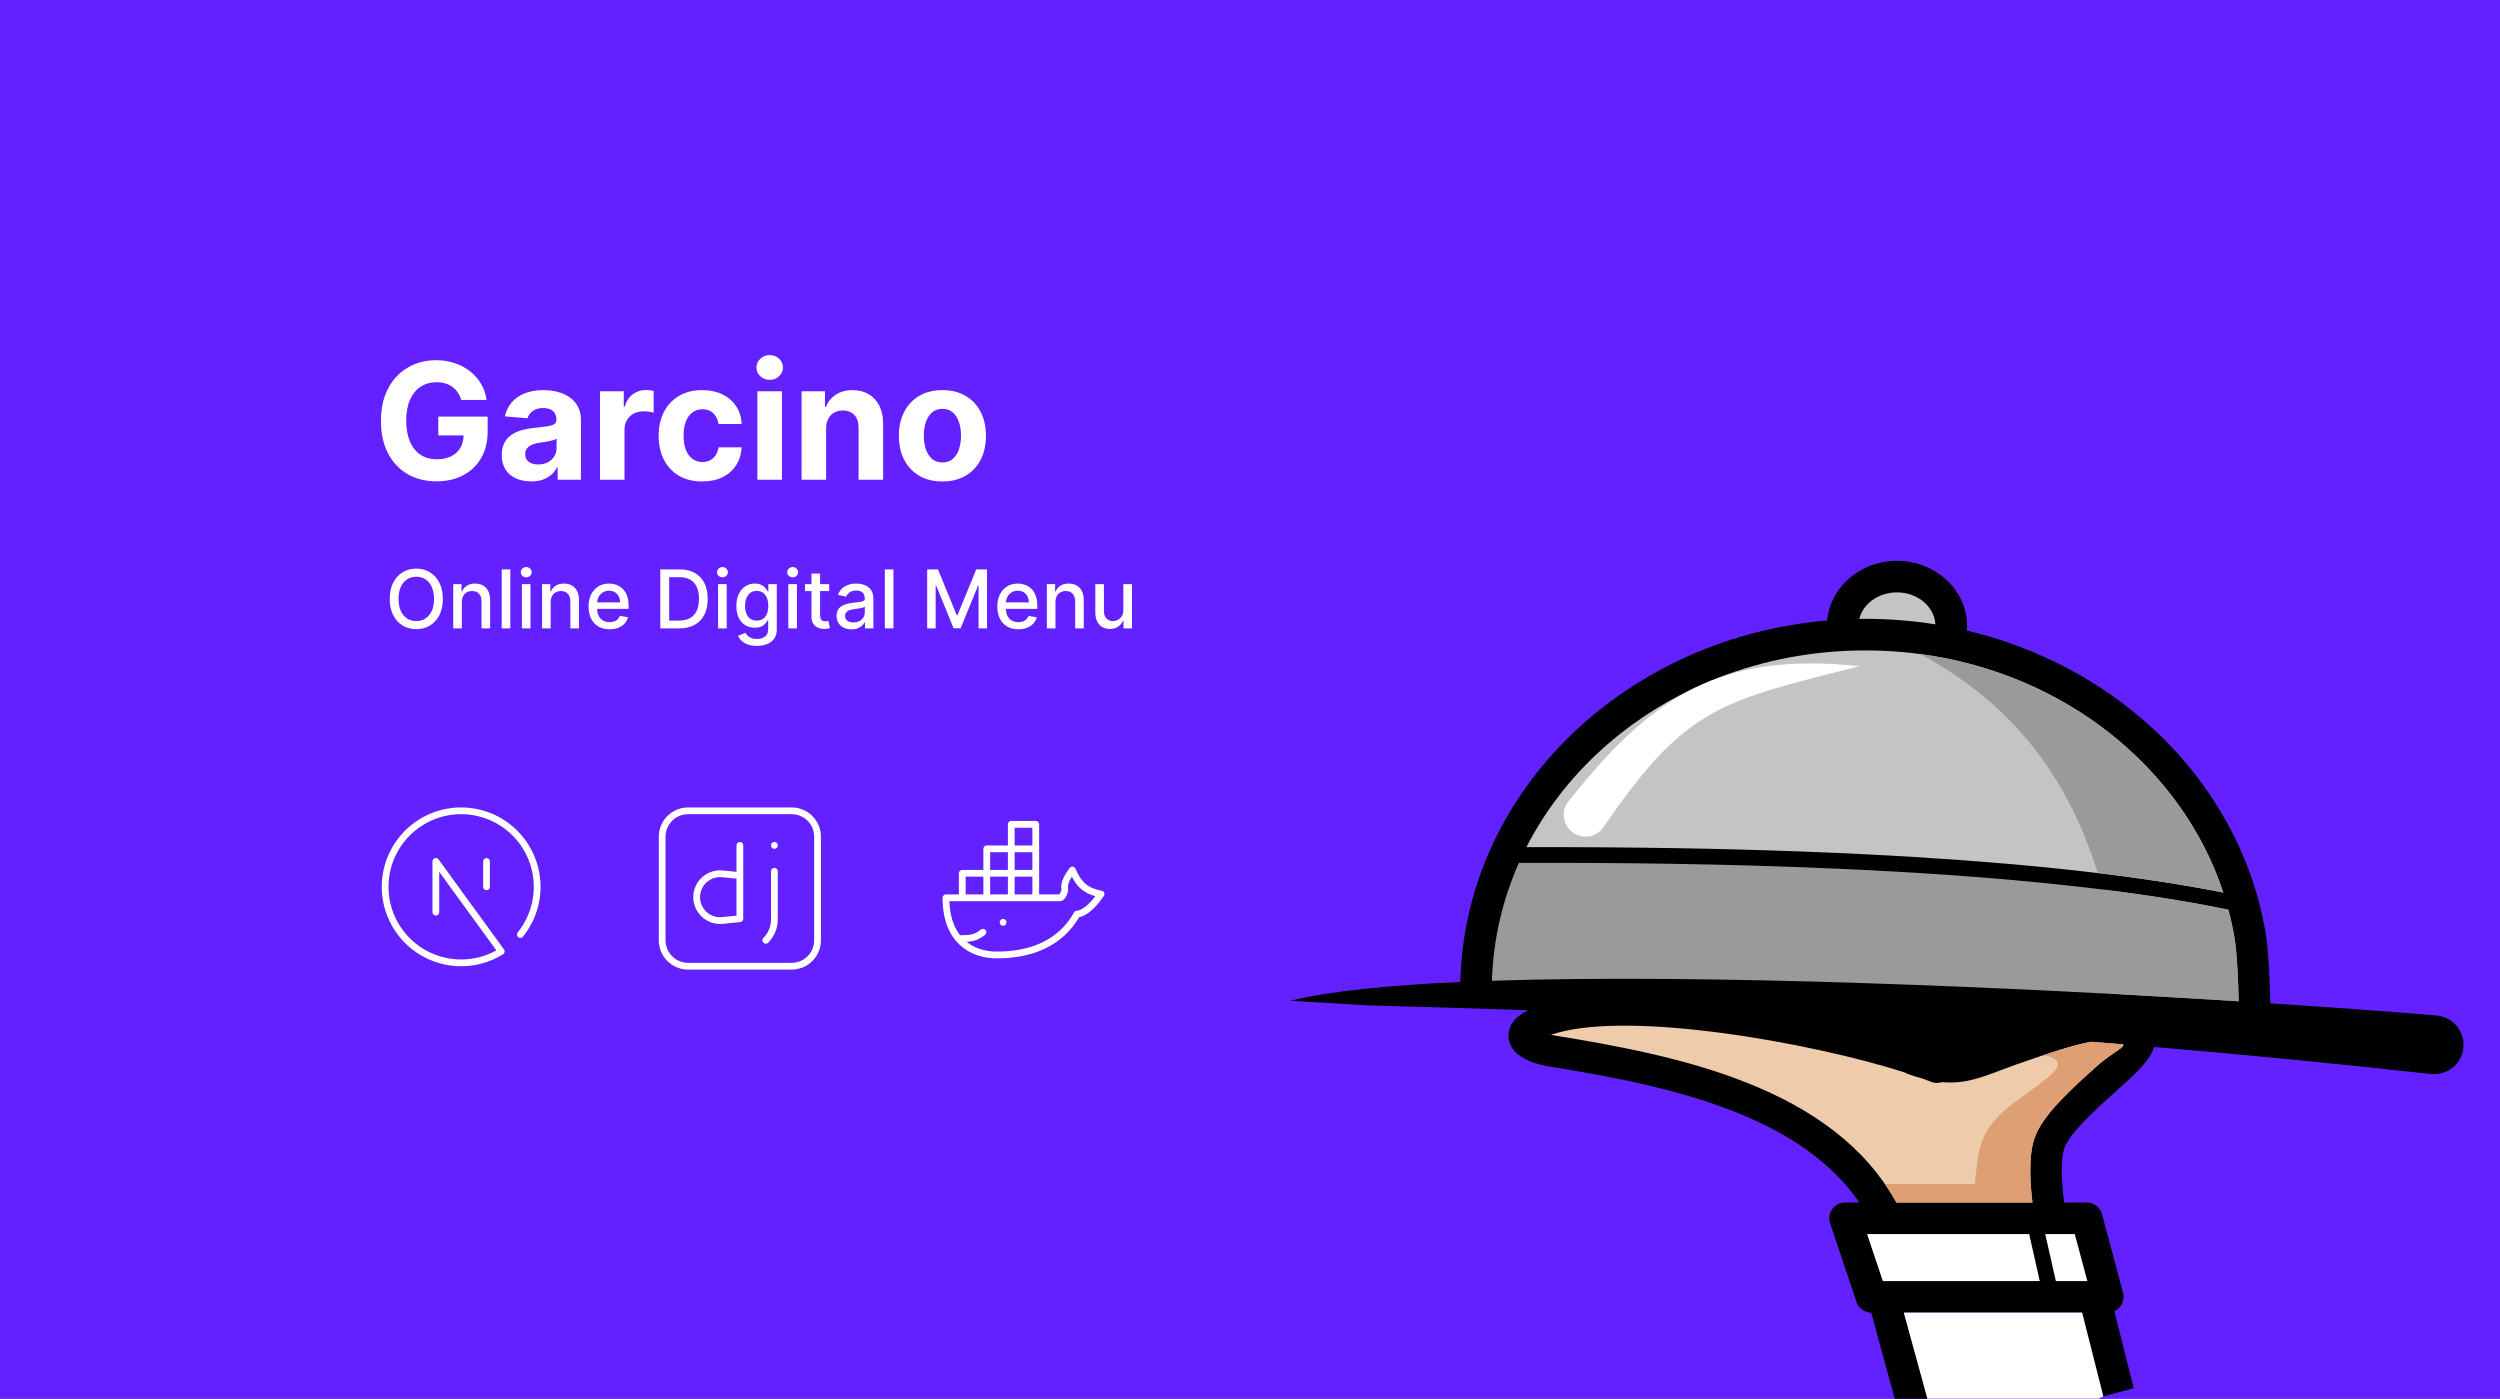
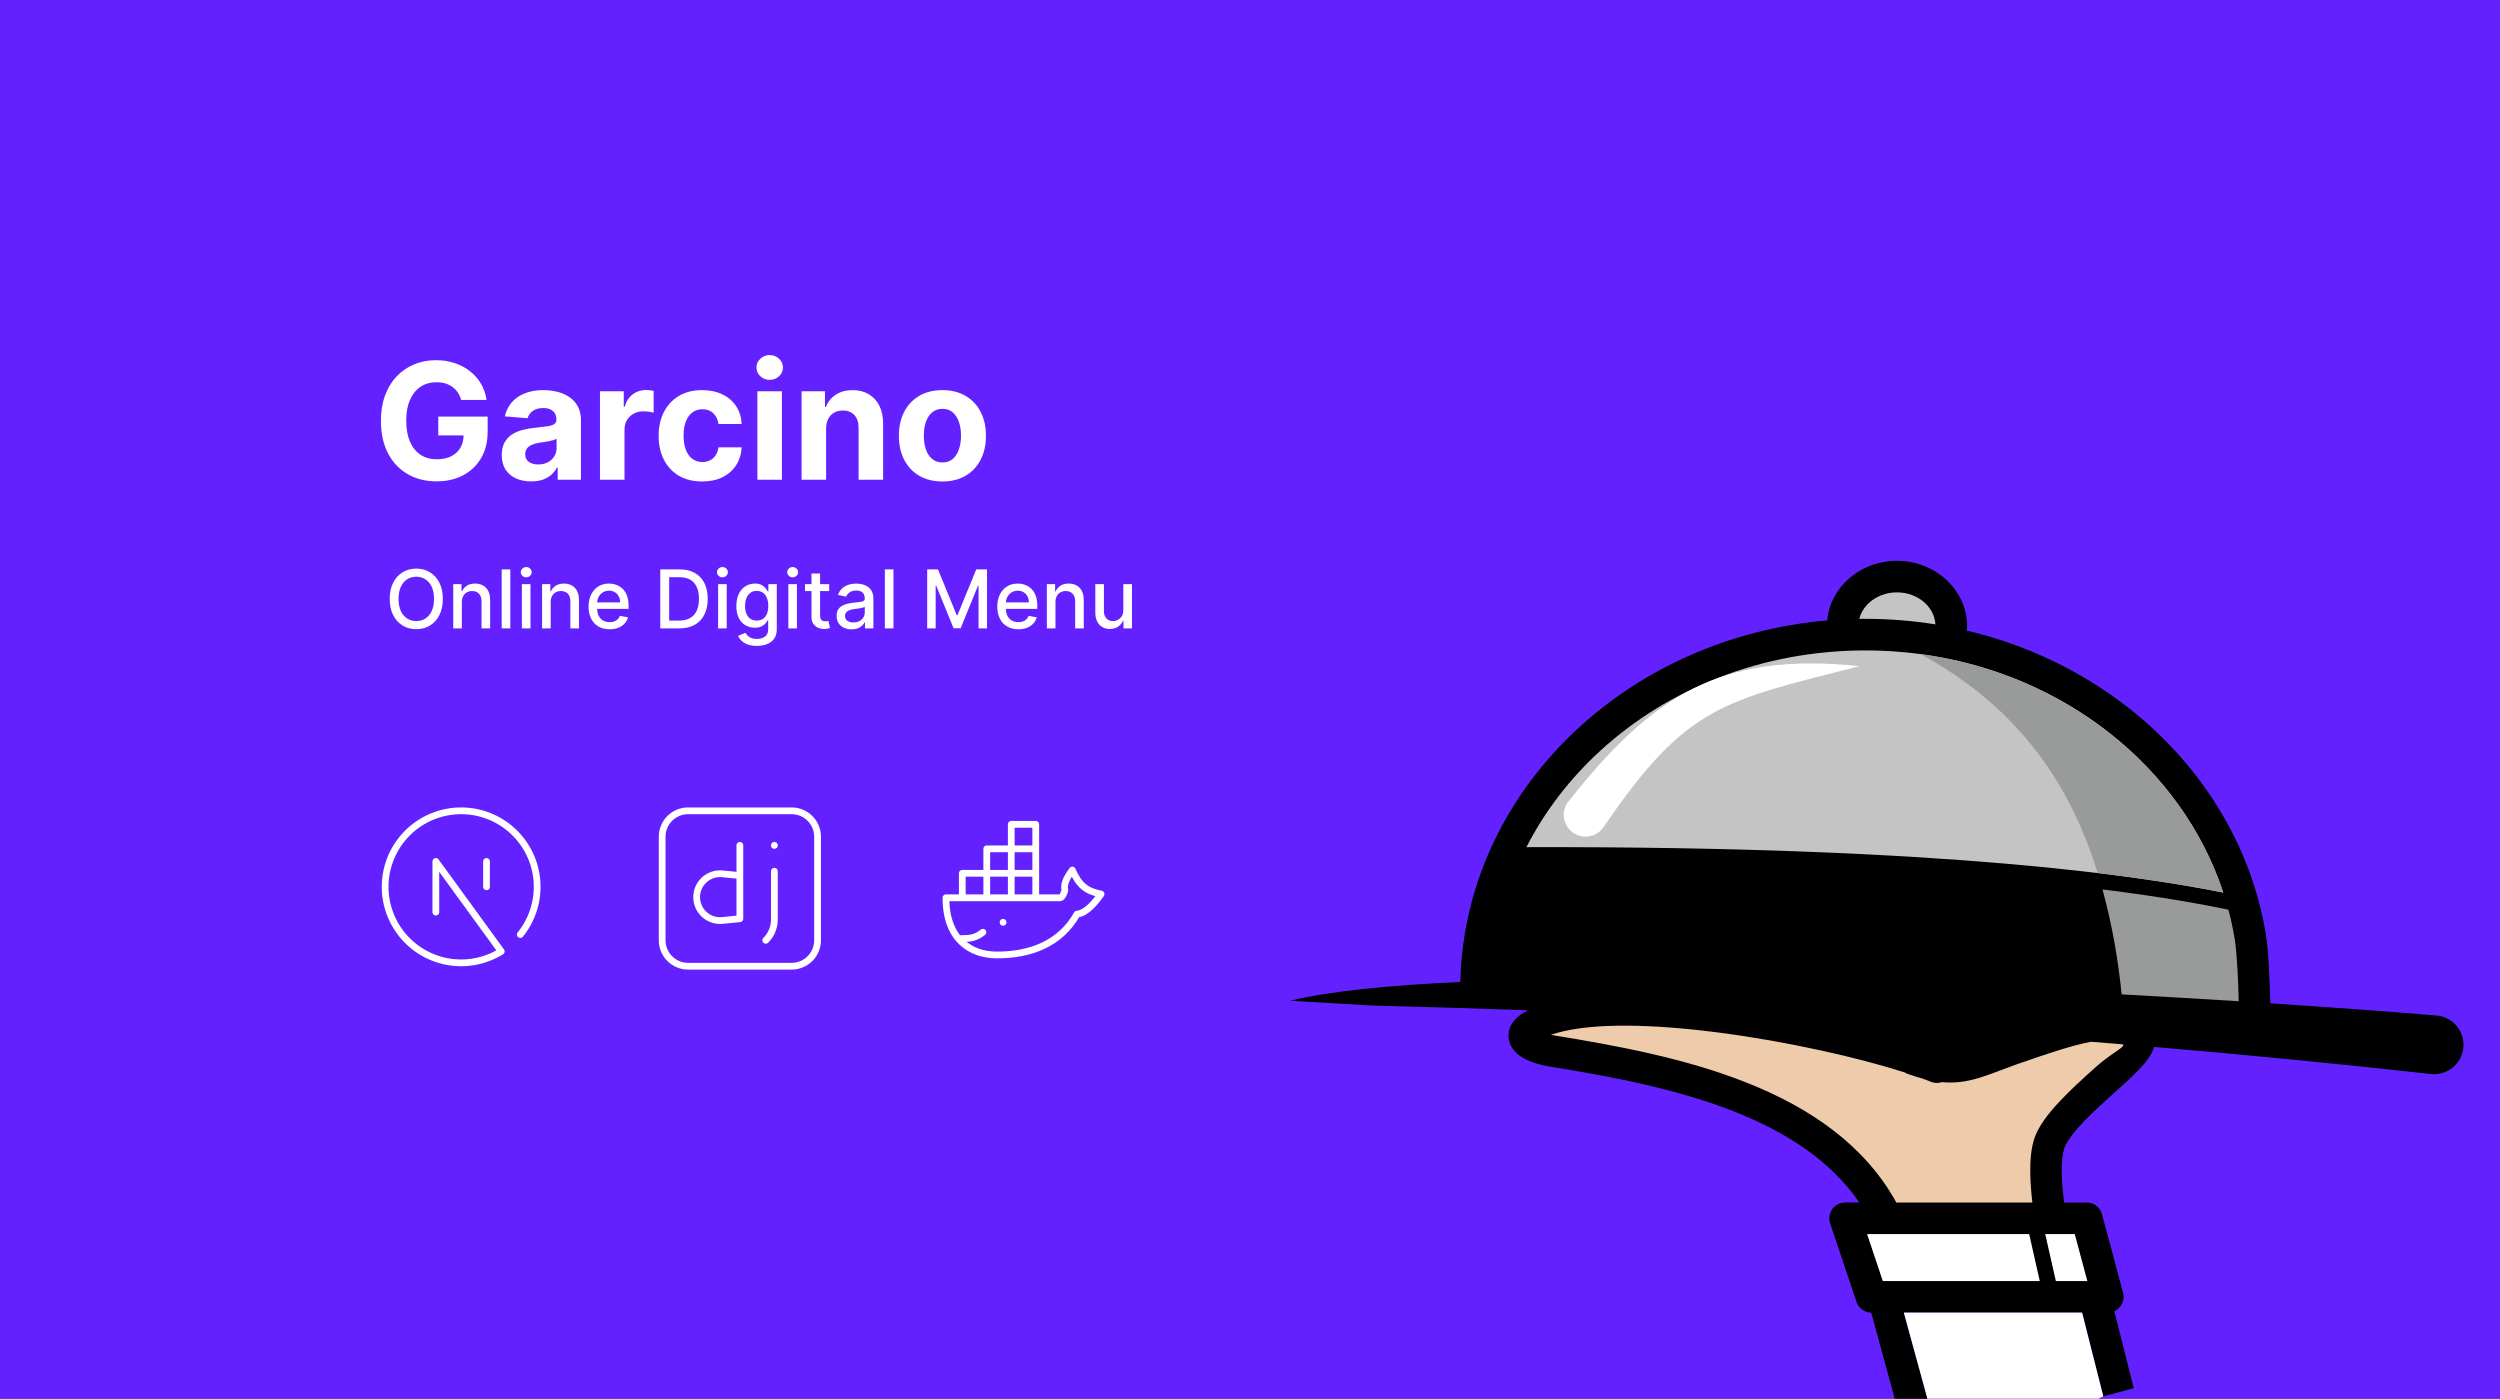
<svg xmlns="http://www.w3.org/2000/svg" width="370" height="207" viewBox="0 0 370 207" fill="none">
  <rect x="0" y="0" width="370" height="207" fill="#333333" stroke="none" />
  <g clip-path="url(#clip0_1205_262)">
    <rect width="370" height="207" fill="#6421FF" />
    <path fill-rule="evenodd" clip-rule="evenodd" d="M331.332 148.189C331.304 146.787 331.244 145.111 331.156 143.541C331.054 141.748 330.92 140.072 330.758 139.061C330.511 137.561 330.195 136.086 329.804 134.631C319.313 132.476 291.015 127.469 224.795 127.705C222.39 133.117 220.992 138.994 220.809 145.15C252.731 144.079 298.513 146.122 331.332 148.189Z" fill="black" />
    <path fill-rule="evenodd" clip-rule="evenodd" d="M190.934 148.111C196.723 146.699 205.502 145.818 216.126 145.332C216.471 130.599 223.144 117.298 233.754 107.608C243.343 98.853 256.158 93.05 270.416 91.828C270.638 89.458 271.771 87.335 273.497 85.761C275.367 84.056 277.934 83 280.751 83C283.568 83 286.139 84.056 288.005 85.761C289.935 87.522 291.129 89.965 291.129 92.677C291.129 92.899 291.097 93.114 291.041 93.314C300.041 95.434 308.225 99.424 315.071 104.801C325.744 113.185 333.164 124.958 335.35 138.314C335.544 139.508 335.699 141.353 335.805 143.286C335.907 145.121 335.974 147.012 336.005 148.491C345.922 149.139 354.433 149.773 360.683 150.301C363.074 150.541 364.817 152.671 364.578 155.062C364.339 157.453 362.205 159.196 359.814 158.957C345.865 157.418 332.248 156.09 318.782 154.946C318.328 156.858 315.965 158.985 313.229 161.446C310.095 164.267 306.345 167.64 305.535 169.908C305.211 170.824 305.105 172.173 305.137 173.701C305.165 175.025 305.306 176.5 305.499 177.972H308.845C309.968 177.972 310.908 178.768 311.13 179.828L314.215 191.336C314.514 192.456 313.947 193.6 312.923 194.062L315.796 205.457L311.289 206.661L308.151 194.269H281.769L286.146 210.249L281.638 211.454L276.937 194.269C275.856 194.255 274.951 193.502 274.701 192.495L270.856 181.043C270.447 179.825 271.106 178.504 272.324 178.095C272.571 178.015 272.817 177.972 273.064 177.972V177.965H275.18C270.933 171.775 264.384 167.602 256.999 164.64C248.196 161.112 238.167 159.284 229.321 157.84C227.286 157.509 225.616 156.854 224.623 156.016C223.842 155.354 223.373 154.544 223.275 153.608C223.169 152.622 223.489 151.678 224.289 150.826C224.715 150.375 225.324 149.931 226.138 149.516C218.436 149.248 210.661 149.012 202.77 148.808" fill="black" />
    <path fill-rule="evenodd" clip-rule="evenodd" d="M329.048 132.107C317.663 129.839 289.175 125.212 225.906 125.381C228.639 120.029 232.375 115.19 236.896 111.063C246.911 101.918 260.757 96.263 276.072 96.263C289.883 96.263 302.504 100.862 312.191 108.475C320.058 114.655 325.991 122.821 329.052 132.107H329.048Z" fill="black" />
    <path fill-rule="evenodd" clip-rule="evenodd" d="M301.886 189.597L300.316 182.639H276.325L278.656 189.597H301.886Z" fill="black" />
    <path fill-rule="evenodd" clip-rule="evenodd" d="M302.692 182.639L304.266 189.597H308.928L307.062 182.639H302.692Z" fill="black" />
    <path fill-rule="evenodd" clip-rule="evenodd" d="M280.661 177.973H300.797C300.628 176.582 300.511 175.163 300.483 173.793C300.441 171.726 300.614 169.81 301.138 168.342C302.343 164.972 306.575 161.162 310.111 157.982C312.322 155.992 314.312 155.063 314.241 154.693C314.234 154.651 314.22 154.605 314.206 154.566C312.625 154.436 311.044 154.309 309.47 154.182C306.399 154.77 302.61 156.087 299.117 157.302L298.483 157.524H298.476C297.811 157.756 296.955 158.08 296.145 158.387C293.085 159.545 290.68 160.454 287.415 160.162C286.905 160.334 286.331 160.334 285.792 160.116C285.419 159.964 285.017 159.809 284.595 159.651C283.894 159.468 283.151 159.232 282.352 158.947C282.193 158.89 282.042 158.816 281.904 158.728C275.108 156.549 264.565 154.14 254.3 152.816C245.025 151.619 236.052 151.309 230.485 152.865C230.129 152.964 229.812 153.059 229.527 153.154C229.703 153.189 229.886 153.224 230.08 153.256C239.172 154.742 249.504 156.626 258.741 160.331C267.907 164.003 275.953 169.44 280.668 177.98L280.661 177.973Z" fill="black" />
    <path fill-rule="evenodd" clip-rule="evenodd" d="M285.882 155.135C289.354 155.963 291.537 155.135 294.509 154.008C295.133 153.772 295.795 153.522 296.707 153.202C289.157 152.66 281.621 152.17 274.075 151.73C278.751 152.85 282.857 154.043 285.882 155.135Z" fill="black" />
    <path fill-rule="evenodd" clip-rule="evenodd" d="M286.442 92.41C286.365 91.171 285.777 90.047 284.861 89.213C283.822 88.262 282.364 87.674 280.745 87.674C279.125 87.674 277.67 88.262 276.628 89.213C275.92 89.861 275.403 90.681 275.174 91.593C275.47 91.59 275.765 91.586 276.061 91.586C279.6 91.586 283.069 91.868 286.442 92.406V92.41Z" fill="black" />
    <path fill-rule="evenodd" clip-rule="evenodd" d="M276.072 96.263C260.761 96.263 246.911 101.918 236.896 111.063C232.375 115.19 228.639 120.029 225.906 125.381C289.175 125.212 317.663 129.839 329.048 132.107C325.992 122.821 320.058 114.658 312.188 108.475C302.5 100.862 289.88 96.263 276.069 96.263H276.072Z" fill="#C4C4C4" />
-     <path fill-rule="evenodd" clip-rule="evenodd" d="M329.804 134.636C319.313 132.481 291.015 127.473 224.795 127.709C222.39 133.122 220.992 138.999 220.809 145.154C252.731 144.084 298.513 146.126 331.332 148.193C331.304 146.792 331.244 145.116 331.156 143.545C331.054 141.753 330.92 140.076 330.758 139.066C330.511 137.566 330.195 136.09 329.804 134.636Z" fill="#999A9A" />
    <path fill-rule="evenodd" clip-rule="evenodd" d="M276.061 91.586C279.6 91.586 283.069 91.868 286.442 92.407C286.365 91.167 285.777 90.044 284.861 89.209C283.822 88.259 282.364 87.671 280.745 87.671C279.125 87.671 277.67 88.259 276.628 89.209C275.92 89.857 275.403 90.678 275.174 91.59C275.47 91.586 275.765 91.583 276.061 91.583V91.586Z" fill="#C4C4C4" />
    <path fill-rule="evenodd" clip-rule="evenodd" d="M287.407 160.153C286.896 160.326 286.322 160.326 285.784 160.108C285.41 159.956 285.009 159.801 284.586 159.643C283.886 159.46 283.143 159.224 282.343 158.938C282.185 158.882 282.033 158.808 281.896 158.72C275.1 156.54 264.557 154.132 254.292 152.808C245.016 151.61 236.044 151.3 230.477 152.857C230.121 152.956 229.804 153.051 229.519 153.146C229.695 153.181 229.878 153.216 230.072 153.248C239.164 154.734 249.496 156.618 258.732 160.322C267.898 163.995 275.945 169.432 280.66 177.972H300.795C300.626 176.581 300.51 175.162 300.482 173.792C300.44 171.725 300.612 169.809 301.137 168.341C302.341 164.971 306.574 161.16 310.11 157.981C312.321 155.991 314.311 155.061 314.24 154.692C314.233 154.649 314.219 154.604 314.205 154.565C312.624 154.435 311.043 154.308 309.469 154.181C306.398 154.769 302.609 156.086 299.116 157.301L298.478 157.519H298.471C297.806 157.755 296.95 158.079 296.14 158.382C293.08 159.541 290.675 160.449 287.411 160.157L287.407 160.153Z" fill="#EDCBAB" />
    <path fill-rule="evenodd" clip-rule="evenodd" d="M300.316 182.639H276.325L278.656 189.597H301.886L300.316 182.639Z" fill="white" />
    <path fill-rule="evenodd" clip-rule="evenodd" d="M302.692 182.639L304.266 189.597H308.928L307.062 182.639H302.692Z" fill="white" />
-     <path fill-rule="evenodd" clip-rule="evenodd" d="M292.262 175.23H292.395C292.395 175.23 292.223 175.923 292.262 175.23ZM303.027 159.535C298.822 162.996 293.631 165.099 292.769 171.152C292.417 173.62 292.286 174.754 292.262 175.23H278.979C279.585 176.107 280.152 177.019 280.676 177.969H300.812C300.643 176.578 300.526 175.159 300.498 173.789C300.456 171.722 300.628 169.807 301.153 168.338C302.357 164.968 306.59 161.158 310.126 157.978C312.337 155.989 314.327 155.059 314.256 154.689C314.249 154.647 314.235 154.601 314.221 154.563C312.64 154.432 311.059 154.306 309.485 154.179C307.365 154.584 304.903 155.337 302.431 156.165C304.653 156.545 305.541 157.468 303.03 159.531L303.027 159.535Z" fill="#DF9F75" />
    <path fill-rule="evenodd" clip-rule="evenodd" d="M329.799 134.63C326.098 133.87 320.186 132.753 311.171 131.641C312.681 137.169 313.537 142.448 313.998 147.17C320.052 147.498 325.869 147.843 331.327 148.184C331.299 146.783 331.239 145.106 331.151 143.536C331.049 141.744 330.915 140.067 330.753 139.057C330.507 137.557 330.19 136.081 329.799 134.627V134.63Z" fill="#999A9A" />
    <path fill-rule="evenodd" clip-rule="evenodd" d="M310.466 129.208C319.171 130.258 325.122 131.318 329.045 132.099C325.988 122.814 320.055 114.651 312.184 108.467C304.437 102.382 294.82 98.22 284.217 96.797C297.726 104.108 306.018 114.841 310.462 129.205L310.466 129.208Z" fill="#999A9A" />
    <path fill-rule="evenodd" clip-rule="evenodd" d="M231.983 118.8C244.435 103.006 254.545 96.414 275.205 98.594C254.971 103.763 249.643 104.337 237.343 122.388C236.353 123.87 234.349 124.265 232.867 123.275C231.388 122.286 230.99 120.282 231.979 118.8H231.983Z" fill="white" />
    <path fill-rule="evenodd" clip-rule="evenodd" d="M286.096 210.075C294.797 209.194 303.812 210.402 311.288 206.659L308.151 194.267H281.768L286.096 210.071V210.075Z" fill="white" />
    <path d="M68.259 59.188C68.14 58.773 67.972 58.406 67.756 58.088C67.54 57.764 67.276 57.492 66.963 57.27C66.657 57.043 66.304 56.869 65.907 56.75C65.515 56.631 65.08 56.571 64.603 56.571C63.711 56.571 62.926 56.793 62.25 57.236C61.58 57.679 61.057 58.324 60.682 59.17C60.307 60.011 60.12 61.04 60.12 62.256C60.12 63.472 60.304 64.506 60.674 65.358C61.043 66.21 61.566 66.861 62.242 67.31C62.918 67.753 63.716 67.974 64.637 67.974C65.472 67.974 66.185 67.827 66.776 67.531C67.373 67.23 67.827 66.807 68.14 66.261C68.458 65.716 68.617 65.071 68.617 64.327L69.367 64.438H64.867V61.659H72.171V63.858C72.171 65.392 71.847 66.71 71.199 67.812C70.552 68.909 69.659 69.756 68.523 70.352C67.387 70.943 66.086 71.239 64.62 71.239C62.983 71.239 61.546 70.878 60.307 70.156C59.069 69.429 58.103 68.398 57.409 67.062C56.722 65.722 56.378 64.131 56.378 62.29C56.378 60.875 56.583 59.614 56.992 58.506C57.407 57.392 57.986 56.449 58.73 55.676C59.475 54.903 60.341 54.315 61.33 53.912C62.319 53.508 63.39 53.307 64.543 53.307C65.532 53.307 66.452 53.452 67.304 53.742C68.157 54.026 68.912 54.429 69.571 54.952C70.236 55.474 70.779 56.097 71.199 56.818C71.62 57.534 71.89 58.324 72.009 59.188H68.259ZM78.608 71.247C77.772 71.247 77.028 71.102 76.375 70.812C75.721 70.517 75.204 70.082 74.823 69.508C74.448 68.929 74.261 68.207 74.261 67.344C74.261 66.617 74.394 66.006 74.662 65.511C74.929 65.017 75.292 64.619 75.752 64.318C76.213 64.017 76.735 63.79 77.321 63.636C77.912 63.483 78.531 63.375 79.179 63.312C79.94 63.233 80.554 63.159 81.019 63.091C81.485 63.017 81.823 62.909 82.034 62.767C82.244 62.625 82.349 62.415 82.349 62.136V62.085C82.349 61.545 82.179 61.128 81.838 60.832C81.502 60.537 81.025 60.389 80.406 60.389C79.752 60.389 79.233 60.534 78.846 60.824C78.46 61.108 78.204 61.466 78.079 61.898L74.721 61.625C74.892 60.83 75.227 60.142 75.727 59.562C76.227 58.977 76.872 58.528 77.662 58.216C78.457 57.898 79.377 57.739 80.423 57.739C81.15 57.739 81.846 57.824 82.511 57.994C83.181 58.165 83.775 58.429 84.292 58.787C84.815 59.145 85.227 59.605 85.528 60.168C85.829 60.724 85.98 61.392 85.98 62.17V71H82.537V69.185H82.434C82.224 69.594 81.943 69.954 81.591 70.267C81.238 70.574 80.815 70.815 80.321 70.992C79.826 71.162 79.255 71.247 78.608 71.247ZM79.647 68.742C80.181 68.742 80.653 68.636 81.062 68.426C81.471 68.21 81.792 67.921 82.025 67.557C82.258 67.193 82.375 66.781 82.375 66.321V64.932C82.261 65.006 82.105 65.074 81.906 65.136C81.713 65.193 81.494 65.247 81.25 65.298C81.005 65.344 80.761 65.386 80.517 65.426C80.272 65.46 80.051 65.492 79.852 65.52C79.426 65.582 79.054 65.682 78.735 65.818C78.417 65.954 78.17 66.139 77.994 66.372C77.818 66.599 77.73 66.883 77.73 67.224C77.73 67.719 77.909 68.097 78.267 68.358C78.63 68.614 79.091 68.742 79.647 68.742ZM88.796 71V57.909H92.316V60.193H92.453C92.691 59.381 93.092 58.767 93.654 58.352C94.217 57.932 94.865 57.722 95.598 57.722C95.779 57.722 95.975 57.733 96.186 57.756C96.396 57.778 96.581 57.81 96.74 57.849V61.071C96.569 61.02 96.334 60.974 96.032 60.935C95.731 60.895 95.456 60.875 95.206 60.875C94.671 60.875 94.194 60.992 93.774 61.224C93.359 61.452 93.029 61.77 92.785 62.179C92.546 62.588 92.427 63.06 92.427 63.594V71H88.796ZM103.922 71.256C102.581 71.256 101.428 70.972 100.462 70.403C99.502 69.829 98.763 69.034 98.246 68.017C97.735 67 97.479 65.829 97.479 64.506C97.479 63.165 97.738 61.989 98.255 60.977C98.777 59.96 99.519 59.168 100.479 58.599C101.439 58.026 102.581 57.739 103.905 57.739C105.047 57.739 106.047 57.946 106.905 58.361C107.763 58.776 108.442 59.358 108.942 60.108C109.442 60.858 109.718 61.739 109.769 62.75H106.343C106.246 62.097 105.99 61.571 105.576 61.173C105.167 60.77 104.63 60.568 103.965 60.568C103.402 60.568 102.911 60.722 102.49 61.028C102.076 61.33 101.752 61.77 101.519 62.349C101.286 62.929 101.169 63.631 101.169 64.454C101.169 65.29 101.283 66 101.51 66.585C101.743 67.171 102.07 67.617 102.49 67.923C102.911 68.23 103.402 68.383 103.965 68.383C104.38 68.383 104.752 68.298 105.081 68.128C105.417 67.957 105.692 67.71 105.908 67.386C106.13 67.057 106.275 66.662 106.343 66.202H109.769C109.712 67.202 109.439 68.082 108.951 68.844C108.468 69.599 107.8 70.19 106.948 70.617C106.096 71.043 105.087 71.256 103.922 71.256ZM112.093 71V57.909H115.724V71H112.093ZM113.917 56.222C113.377 56.222 112.914 56.043 112.528 55.685C112.147 55.321 111.957 54.886 111.957 54.381C111.957 53.881 112.147 53.452 112.528 53.094C112.914 52.73 113.377 52.548 113.917 52.548C114.457 52.548 114.917 52.73 115.298 53.094C115.684 53.452 115.877 53.881 115.877 54.381C115.877 54.886 115.684 55.321 115.298 55.685C114.917 56.043 114.457 56.222 113.917 56.222ZM122.263 63.432V71H118.632V57.909H122.093V60.219H122.246C122.536 59.457 123.022 58.855 123.703 58.412C124.385 57.963 125.212 57.739 126.184 57.739C127.093 57.739 127.885 57.938 128.561 58.335C129.238 58.733 129.763 59.301 130.138 60.04C130.513 60.773 130.701 61.648 130.701 62.665V71H127.07V63.312C127.076 62.511 126.871 61.886 126.456 61.438C126.042 60.983 125.471 60.756 124.743 60.756C124.255 60.756 123.823 60.861 123.448 61.071C123.078 61.281 122.789 61.588 122.578 61.992C122.374 62.389 122.269 62.869 122.263 63.432ZM139.477 71.256C138.153 71.256 137.008 70.974 136.042 70.412C135.082 69.844 134.341 69.054 133.818 68.043C133.295 67.026 133.034 65.847 133.034 64.506C133.034 63.153 133.295 61.972 133.818 60.96C134.341 59.943 135.082 59.153 136.042 58.591C137.008 58.023 138.153 57.739 139.477 57.739C140.801 57.739 141.943 58.023 142.903 58.591C143.869 59.153 144.613 59.943 145.136 60.96C145.659 61.972 145.92 63.153 145.92 64.506C145.92 65.847 145.659 67.026 145.136 68.043C144.613 69.054 143.869 69.844 142.903 70.412C141.943 70.974 140.801 71.256 139.477 71.256ZM139.494 68.443C140.096 68.443 140.599 68.273 141.002 67.932C141.406 67.585 141.71 67.114 141.914 66.517C142.125 65.921 142.23 65.242 142.23 64.48C142.23 63.719 142.125 63.04 141.914 62.443C141.71 61.847 141.406 61.375 141.002 61.028C140.599 60.682 140.096 60.508 139.494 60.508C138.886 60.508 138.375 60.682 137.96 61.028C137.551 61.375 137.241 61.847 137.031 62.443C136.826 63.04 136.724 63.719 136.724 64.48C136.724 65.242 136.826 65.921 137.031 66.517C137.241 67.114 137.551 67.585 137.96 67.932C138.375 68.273 138.886 68.443 139.494 68.443Z" fill="white" />
    <path d="M65.54 88.636C65.54 89.568 65.369 90.369 65.028 91.04C64.688 91.707 64.22 92.222 63.626 92.582C63.035 92.94 62.364 93.119 61.611 93.119C60.855 93.119 60.18 92.94 59.587 92.582C58.996 92.222 58.53 91.706 58.189 91.035C57.848 90.365 57.678 89.565 57.678 88.636C57.678 87.704 57.848 86.905 58.189 86.237C58.53 85.567 58.996 85.053 59.587 84.695C60.18 84.334 60.855 84.153 61.611 84.153C62.364 84.153 63.035 84.334 63.626 84.695C64.22 85.053 64.688 85.567 65.028 86.237C65.369 86.905 65.54 87.704 65.54 88.636ZM64.236 88.636C64.236 87.926 64.121 87.328 63.891 86.842C63.663 86.354 63.351 85.984 62.953 85.734C62.558 85.481 62.111 85.355 61.611 85.355C61.108 85.355 60.659 85.481 60.264 85.734C59.869 85.984 59.557 86.354 59.327 86.842C59.099 87.328 58.986 87.926 58.986 88.636C58.986 89.347 59.099 89.946 59.327 90.435C59.557 90.921 59.869 91.29 60.264 91.543C60.659 91.793 61.108 91.918 61.611 91.918C62.111 91.918 62.558 91.793 62.953 91.543C63.351 91.29 63.663 90.921 63.891 90.435C64.121 89.946 64.236 89.347 64.236 88.636ZM68.353 89.114V93H67.079V86.454H68.302V87.52H68.383C68.534 87.173 68.769 86.895 69.091 86.685C69.414 86.474 69.822 86.369 70.314 86.369C70.76 86.369 71.15 86.463 71.485 86.651C71.821 86.835 72.081 87.111 72.265 87.477C72.45 87.844 72.542 88.297 72.542 88.837V93H71.268V88.99C71.268 88.516 71.144 88.145 70.897 87.878C70.65 87.608 70.311 87.473 69.879 87.473C69.584 87.473 69.321 87.537 69.091 87.665C68.863 87.793 68.683 87.98 68.549 88.227C68.419 88.472 68.353 88.767 68.353 89.114ZM75.525 84.273V93H74.251V84.273H75.525ZM77.239 93V86.454H78.513V93H77.239ZM77.883 85.445C77.661 85.445 77.471 85.371 77.312 85.223C77.156 85.072 77.077 84.894 77.077 84.686C77.077 84.476 77.156 84.297 77.312 84.149C77.471 83.999 77.661 83.923 77.883 83.923C78.104 83.923 78.293 83.999 78.45 84.149C78.609 84.297 78.688 84.476 78.688 84.686C78.688 84.894 78.609 85.072 78.45 85.223C78.293 85.371 78.104 85.445 77.883 85.445ZM81.502 89.114V93H80.228V86.454H81.451V87.52H81.532C81.682 87.173 81.918 86.895 82.239 86.685C82.563 86.474 82.971 86.369 83.462 86.369C83.908 86.369 84.299 86.463 84.634 86.651C84.969 86.835 85.229 87.111 85.414 87.477C85.598 87.844 85.691 88.297 85.691 88.837V93H84.416V88.99C84.416 88.516 84.293 88.145 84.046 87.878C83.799 87.608 83.459 87.473 83.027 87.473C82.732 87.473 82.469 87.537 82.239 87.665C82.012 87.793 81.831 87.98 81.698 88.227C81.567 88.472 81.502 88.767 81.502 89.114ZM90.221 93.132C89.576 93.132 89.02 92.994 88.554 92.719C88.091 92.44 87.733 92.05 87.481 91.547C87.231 91.041 87.106 90.449 87.106 89.77C87.106 89.099 87.231 88.508 87.481 87.997C87.733 87.486 88.086 87.087 88.537 86.8C88.992 86.513 89.523 86.369 90.131 86.369C90.5 86.369 90.858 86.43 91.205 86.553C91.552 86.675 91.863 86.867 92.138 87.128C92.414 87.389 92.631 87.729 92.79 88.146C92.949 88.561 93.029 89.065 93.029 89.659V90.111H87.826V89.156H91.78C91.78 88.821 91.712 88.524 91.576 88.266C91.439 88.004 91.248 87.798 91 87.648C90.756 87.497 90.469 87.422 90.14 87.422C89.782 87.422 89.469 87.51 89.202 87.686C88.938 87.859 88.733 88.087 88.588 88.368C88.446 88.646 88.375 88.949 88.375 89.276V90.021C88.375 90.459 88.452 90.831 88.606 91.138C88.762 91.445 88.979 91.679 89.257 91.841C89.536 92 89.861 92.079 90.233 92.079C90.475 92.079 90.695 92.046 90.894 91.977C91.093 91.906 91.265 91.801 91.409 91.662C91.554 91.523 91.665 91.351 91.742 91.146L92.948 91.364C92.851 91.719 92.678 92.03 92.428 92.297C92.181 92.561 91.87 92.767 91.495 92.915C91.123 93.06 90.698 93.132 90.221 93.132ZM100.546 93H97.721V84.273H100.635C101.49 84.273 102.225 84.447 102.838 84.797C103.452 85.144 103.922 85.642 104.249 86.293C104.578 86.94 104.743 87.717 104.743 88.624C104.743 89.533 104.577 90.314 104.245 90.967C103.915 91.621 103.438 92.124 102.813 92.476C102.188 92.825 101.432 93 100.546 93ZM99.037 91.849H100.473C101.138 91.849 101.691 91.724 102.131 91.474C102.571 91.222 102.901 90.856 103.12 90.379C103.338 89.899 103.448 89.314 103.448 88.624C103.448 87.939 103.338 87.358 103.12 86.881C102.904 86.403 102.581 86.041 102.152 85.794C101.723 85.547 101.191 85.423 100.554 85.423H99.037V91.849ZM106.278 93V86.454H107.553V93H106.278ZM106.922 85.445C106.7 85.445 106.51 85.371 106.351 85.223C106.195 85.072 106.116 84.894 106.116 84.686C106.116 84.476 106.195 84.297 106.351 84.149C106.51 83.999 106.7 83.923 106.922 83.923C107.143 83.923 107.332 83.999 107.489 84.149C107.648 84.297 107.727 84.476 107.727 84.686C107.727 84.894 107.648 85.072 107.489 85.223C107.332 85.371 107.143 85.445 106.922 85.445ZM112.011 95.591C111.491 95.591 111.044 95.523 110.669 95.386C110.297 95.25 109.993 95.07 109.757 94.845C109.521 94.621 109.345 94.375 109.228 94.108L110.324 93.656C110.4 93.781 110.502 93.913 110.63 94.053C110.761 94.195 110.937 94.315 111.159 94.415C111.383 94.514 111.672 94.564 112.024 94.564C112.507 94.564 112.906 94.446 113.221 94.21C113.537 93.977 113.694 93.605 113.694 93.094V91.807H113.613C113.537 91.946 113.426 92.101 113.281 92.271C113.139 92.442 112.943 92.59 112.693 92.715C112.443 92.84 112.118 92.902 111.717 92.902C111.2 92.902 110.734 92.781 110.319 92.54C109.907 92.296 109.581 91.936 109.339 91.462C109.1 90.984 108.981 90.398 108.981 89.702C108.981 89.006 109.099 88.409 109.335 87.912C109.574 87.415 109.9 87.034 110.315 86.77C110.73 86.503 111.2 86.369 111.725 86.369C112.132 86.369 112.46 86.438 112.71 86.574C112.96 86.707 113.154 86.864 113.294 87.043C113.436 87.222 113.545 87.379 113.622 87.516H113.716V86.454H114.964V93.145C114.964 93.707 114.833 94.169 114.572 94.53C114.311 94.891 113.957 95.158 113.511 95.331C113.068 95.504 112.568 95.591 112.011 95.591ZM111.998 91.845C112.365 91.845 112.674 91.76 112.927 91.59C113.183 91.416 113.376 91.169 113.507 90.848C113.64 90.524 113.707 90.136 113.707 89.685C113.707 89.244 113.642 88.856 113.511 88.521C113.38 88.186 113.189 87.925 112.936 87.737C112.683 87.547 112.37 87.452 111.998 87.452C111.615 87.452 111.295 87.551 111.039 87.75C110.784 87.946 110.591 88.213 110.46 88.551C110.332 88.889 110.268 89.267 110.268 89.685C110.268 90.114 110.333 90.49 110.464 90.814C110.595 91.138 110.788 91.391 111.044 91.572C111.302 91.754 111.62 91.845 111.998 91.845ZM116.673 93V86.454H117.947V93H116.673ZM117.316 85.445C117.095 85.445 116.904 85.371 116.745 85.223C116.589 85.072 116.511 84.894 116.511 84.686C116.511 84.476 116.589 84.297 116.745 84.149C116.904 83.999 117.095 83.923 117.316 83.923C117.538 83.923 117.727 83.999 117.883 84.149C118.042 84.297 118.122 84.476 118.122 84.686C118.122 84.894 118.042 85.072 117.883 85.223C117.727 85.371 117.538 85.445 117.316 85.445ZM122.717 86.454V87.477H119.141V86.454H122.717ZM120.1 84.886H121.374V91.078C121.374 91.325 121.411 91.511 121.485 91.636C121.559 91.758 121.654 91.842 121.771 91.888C121.89 91.93 122.019 91.952 122.158 91.952C122.261 91.952 122.35 91.945 122.427 91.93C122.504 91.916 122.563 91.905 122.606 91.896L122.836 92.949C122.762 92.977 122.657 93.006 122.521 93.034C122.384 93.065 122.214 93.082 122.009 93.085C121.674 93.091 121.362 93.031 121.072 92.906C120.782 92.781 120.548 92.588 120.369 92.327C120.19 92.065 120.1 91.737 120.1 91.342V84.886ZM126.031 93.145C125.616 93.145 125.241 93.068 124.906 92.915C124.571 92.758 124.305 92.533 124.109 92.237C123.916 91.942 123.819 91.579 123.819 91.151C123.819 90.781 123.89 90.477 124.032 90.239C124.174 90 124.366 89.811 124.608 89.672C124.849 89.533 125.119 89.428 125.417 89.356C125.716 89.285 126.02 89.231 126.329 89.195C126.721 89.149 127.039 89.112 127.284 89.084C127.528 89.053 127.706 89.003 127.816 88.935C127.927 88.867 127.983 88.756 127.983 88.602V88.572C127.983 88.2 127.877 87.912 127.667 87.707C127.46 87.503 127.15 87.401 126.738 87.401C126.309 87.401 125.971 87.496 125.724 87.686C125.48 87.874 125.311 88.082 125.217 88.312L124.02 88.04C124.162 87.642 124.369 87.321 124.642 87.077C124.917 86.829 125.234 86.651 125.592 86.54C125.95 86.426 126.326 86.369 126.721 86.369C126.983 86.369 127.26 86.401 127.552 86.463C127.848 86.523 128.123 86.633 128.379 86.796C128.637 86.957 128.849 87.189 129.014 87.49C129.179 87.788 129.261 88.176 129.261 88.653V93H128.017V92.105H127.966C127.883 92.27 127.76 92.432 127.595 92.591C127.43 92.75 127.218 92.882 126.96 92.987C126.701 93.092 126.392 93.145 126.031 93.145ZM126.308 92.122C126.66 92.122 126.961 92.053 127.211 91.913C127.464 91.774 127.656 91.592 127.787 91.368C127.92 91.141 127.987 90.898 127.987 90.639V89.796C127.941 89.841 127.853 89.883 127.723 89.923C127.595 89.96 127.449 89.993 127.284 90.021C127.119 90.047 126.958 90.071 126.802 90.094C126.646 90.114 126.515 90.131 126.41 90.145C126.163 90.176 125.937 90.229 125.733 90.303C125.531 90.376 125.369 90.483 125.247 90.622C125.127 90.758 125.068 90.94 125.068 91.168C125.068 91.483 125.184 91.722 125.417 91.883C125.65 92.043 125.947 92.122 126.308 92.122ZM132.232 84.273V93H130.958V84.273H132.232ZM137.224 84.273H138.822L141.601 91.057H141.703L144.482 84.273H146.08V93H144.827V86.685H144.746L142.172 92.987H141.132L138.558 86.68H138.477V93H137.224V84.273ZM150.713 93.132C150.068 93.132 149.512 92.994 149.047 92.719C148.583 92.44 148.225 92.05 147.973 91.547C147.723 91.041 147.598 90.449 147.598 89.77C147.598 89.099 147.723 88.508 147.973 87.997C148.225 87.486 148.578 87.087 149.029 86.8C149.484 86.513 150.015 86.369 150.623 86.369C150.993 86.369 151.35 86.43 151.697 86.553C152.044 86.675 152.355 86.867 152.63 87.128C152.906 87.389 153.123 87.729 153.282 88.146C153.441 88.561 153.521 89.065 153.521 89.659V90.111H148.318V89.156H152.272C152.272 88.821 152.204 88.524 152.068 88.266C151.931 88.004 151.74 87.798 151.493 87.648C151.248 87.497 150.961 87.422 150.632 87.422C150.274 87.422 149.961 87.51 149.694 87.686C149.43 87.859 149.225 88.087 149.081 88.368C148.939 88.646 148.868 88.949 148.868 89.276V90.021C148.868 90.459 148.944 90.831 149.098 91.138C149.254 91.445 149.471 91.679 149.75 91.841C150.028 92 150.353 92.079 150.725 92.079C150.967 92.079 151.187 92.046 151.386 91.977C151.585 91.906 151.757 91.801 151.902 91.662C152.047 91.523 152.157 91.351 152.234 91.146L153.44 91.364C153.343 91.719 153.17 92.03 152.92 92.297C152.673 92.561 152.362 92.767 151.987 92.915C151.615 93.06 151.19 93.132 150.713 93.132ZM156.209 89.114V93H154.935V86.454H156.158V87.52H156.239C156.389 87.173 156.625 86.895 156.946 86.685C157.27 86.474 157.678 86.369 158.169 86.369C158.615 86.369 159.006 86.463 159.341 86.651C159.676 86.835 159.936 87.111 160.121 87.477C160.305 87.844 160.398 88.297 160.398 88.837V93H159.124V88.99C159.124 88.516 159 88.145 158.753 87.878C158.506 87.608 158.166 87.473 157.734 87.473C157.439 87.473 157.176 87.537 156.946 87.665C156.719 87.793 156.538 87.98 156.405 88.227C156.274 88.472 156.209 88.767 156.209 89.114ZM166.253 90.285V86.454H167.531V93H166.278V91.867H166.21C166.06 92.216 165.818 92.507 165.486 92.74C165.156 92.97 164.746 93.085 164.254 93.085C163.834 93.085 163.462 92.993 163.138 92.808C162.817 92.621 162.564 92.344 162.379 91.977C162.197 91.611 162.107 91.158 162.107 90.618V86.454H163.381V90.465C163.381 90.91 163.504 91.266 163.751 91.53C163.999 91.794 164.32 91.926 164.714 91.926C164.953 91.926 165.19 91.867 165.426 91.747C165.665 91.628 165.862 91.447 166.018 91.206C166.178 90.965 166.256 90.658 166.253 90.285Z" fill="white" />
    <path d="M64.505 134.994V127.494L74.186 140.807C71.79 142.295 68.923 142.829 66.152 142.303C63.381 141.777 60.909 140.229 59.225 137.967C57.541 135.704 56.769 132.892 57.06 130.087C57.352 127.281 58.687 124.688 60.8 122.82C62.913 120.953 65.651 119.947 68.471 120.002C71.29 120.057 73.986 121.17 76.025 123.119C78.063 125.068 79.295 127.712 79.477 130.526C79.658 133.341 78.776 136.121 77.005 138.315M72.005 131.244V127.494" stroke="white" stroke-linecap="round" stroke-linejoin="round" />
    <path d="M109.5 125.111V135.972L106.925 136.229C106.443 136.278 105.955 136.226 105.494 136.075C105.033 135.924 104.608 135.678 104.248 135.352C103.888 135.027 103.6 134.63 103.403 134.186C103.206 133.743 103.104 133.263 103.104 132.778C103.104 132.293 103.206 131.813 103.403 131.369C103.6 130.926 103.888 130.529 104.248 130.203C104.608 129.878 105.033 129.632 105.494 129.481C105.955 129.33 106.443 129.277 106.925 129.327L109.5 129.583M114.611 125.111V125.124M114.611 128.944V136.082C114.611 137.239 114.151 138.349 113.333 139.167M98 123.833C98 122.817 98.404 121.842 99.123 121.123C99.842 120.404 100.817 120 101.833 120H117.167C118.183 120 119.158 120.404 119.877 121.123C120.596 121.842 121 122.817 121 123.833V139.167C121 140.183 120.596 141.158 119.877 141.877C119.158 142.596 118.183 143 117.167 143H101.833C100.817 143 99.842 142.596 99.123 141.877C98.404 141.158 98 140.183 98 139.167V123.833Z" stroke="white" stroke-linecap="round" stroke-linejoin="round" />
    <path d="M146.042 129.25H142.417V132.875H146.042M146.042 129.25V132.875M146.042 129.25H149.667M146.042 129.25V125.625H149.667M146.042 132.875H149.667M149.667 129.25V132.875M149.667 129.25H153.292M149.667 129.25V125.625M149.667 132.875H153.292V129.25M153.292 129.25V125.625M149.667 125.625H153.292M149.667 125.625V122H153.292V125.625M141.898 138.917C143.711 138.917 144.372 138.827 145.473 137.974M148.458 136.5V136.512M162.958 132.319C160.779 131.902 159.695 131.014 158.701 128.767C158.113 129.608 157.37 130.661 157.59 131.667C157.624 131.954 157.203 132.875 156.917 132.875H140C140 139.168 143.823 141.333 147.487 141.333C152.47 141.36 156.946 139.671 159.394 135.292C160.778 135.17 162.168 133.473 162.958 132.319Z" stroke="white" stroke-linecap="round" stroke-linejoin="round" />
  </g>
  <defs>
    <clipPath id="clip0_1205_262">
      <rect width="370" height="207" fill="white" />
    </clipPath>
  </defs>
</svg>